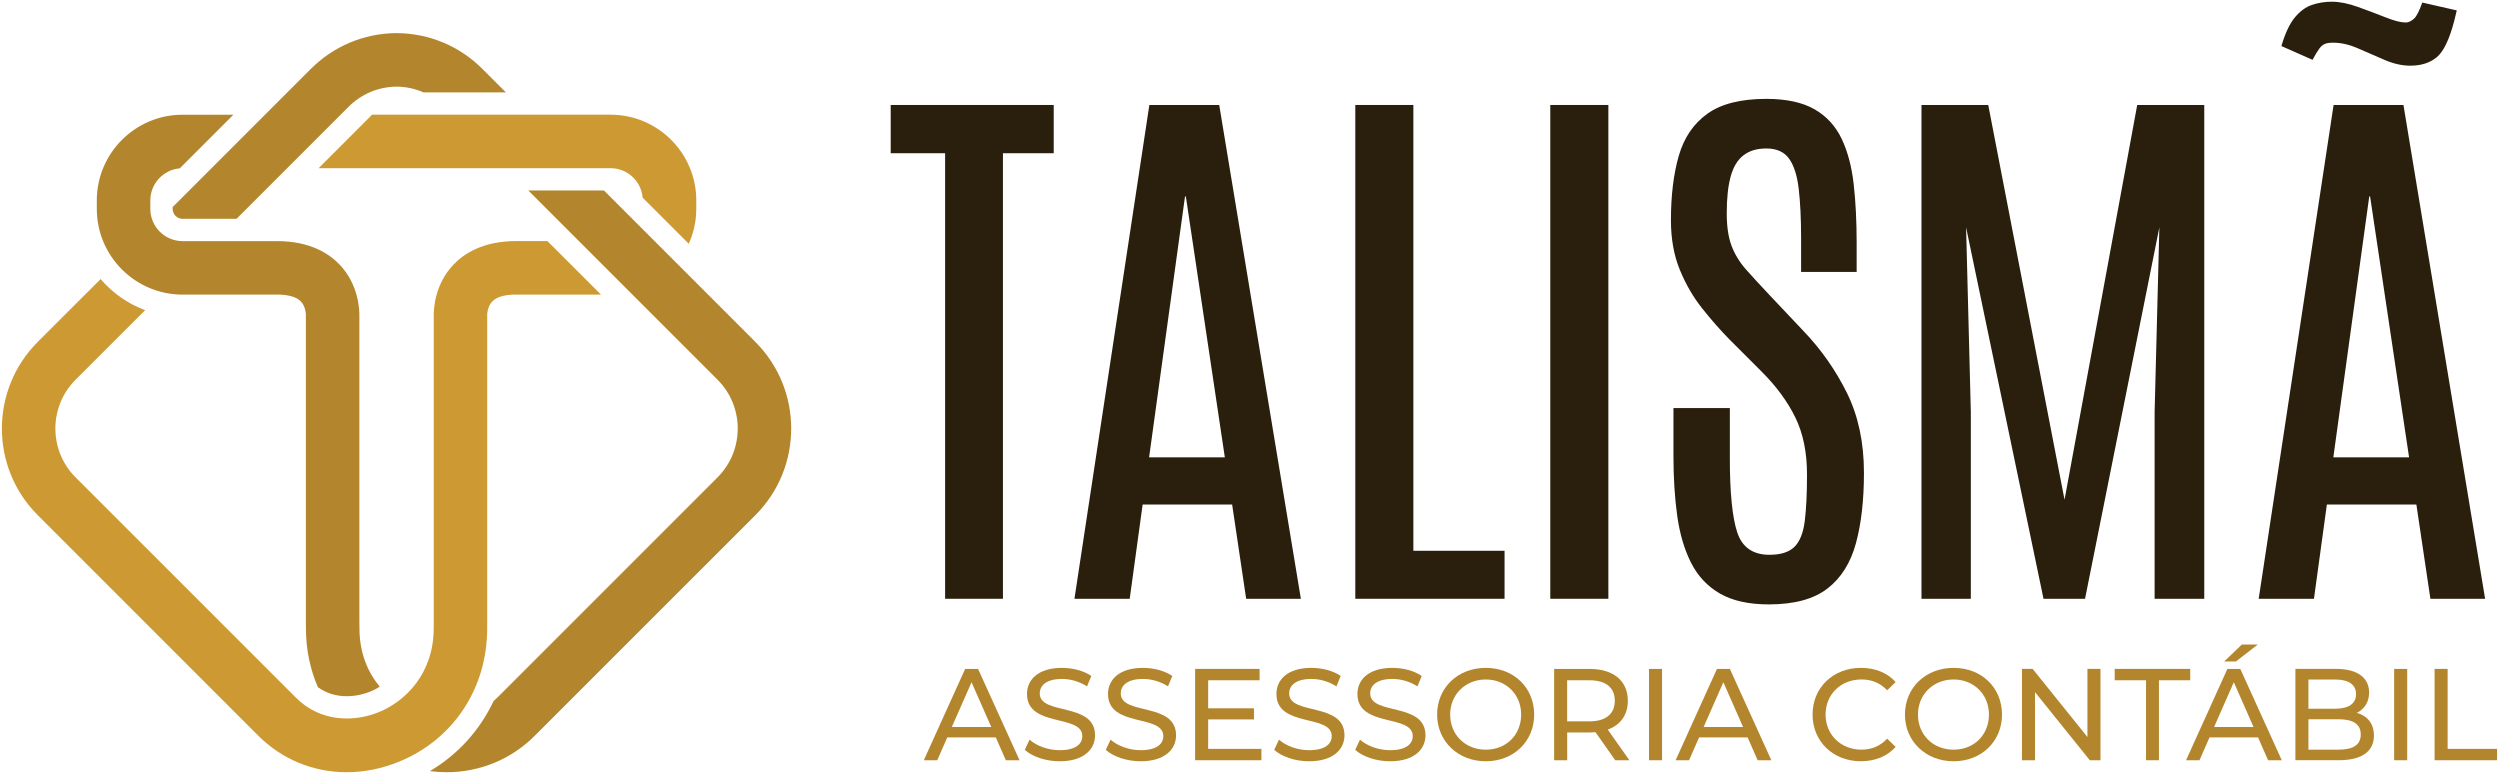
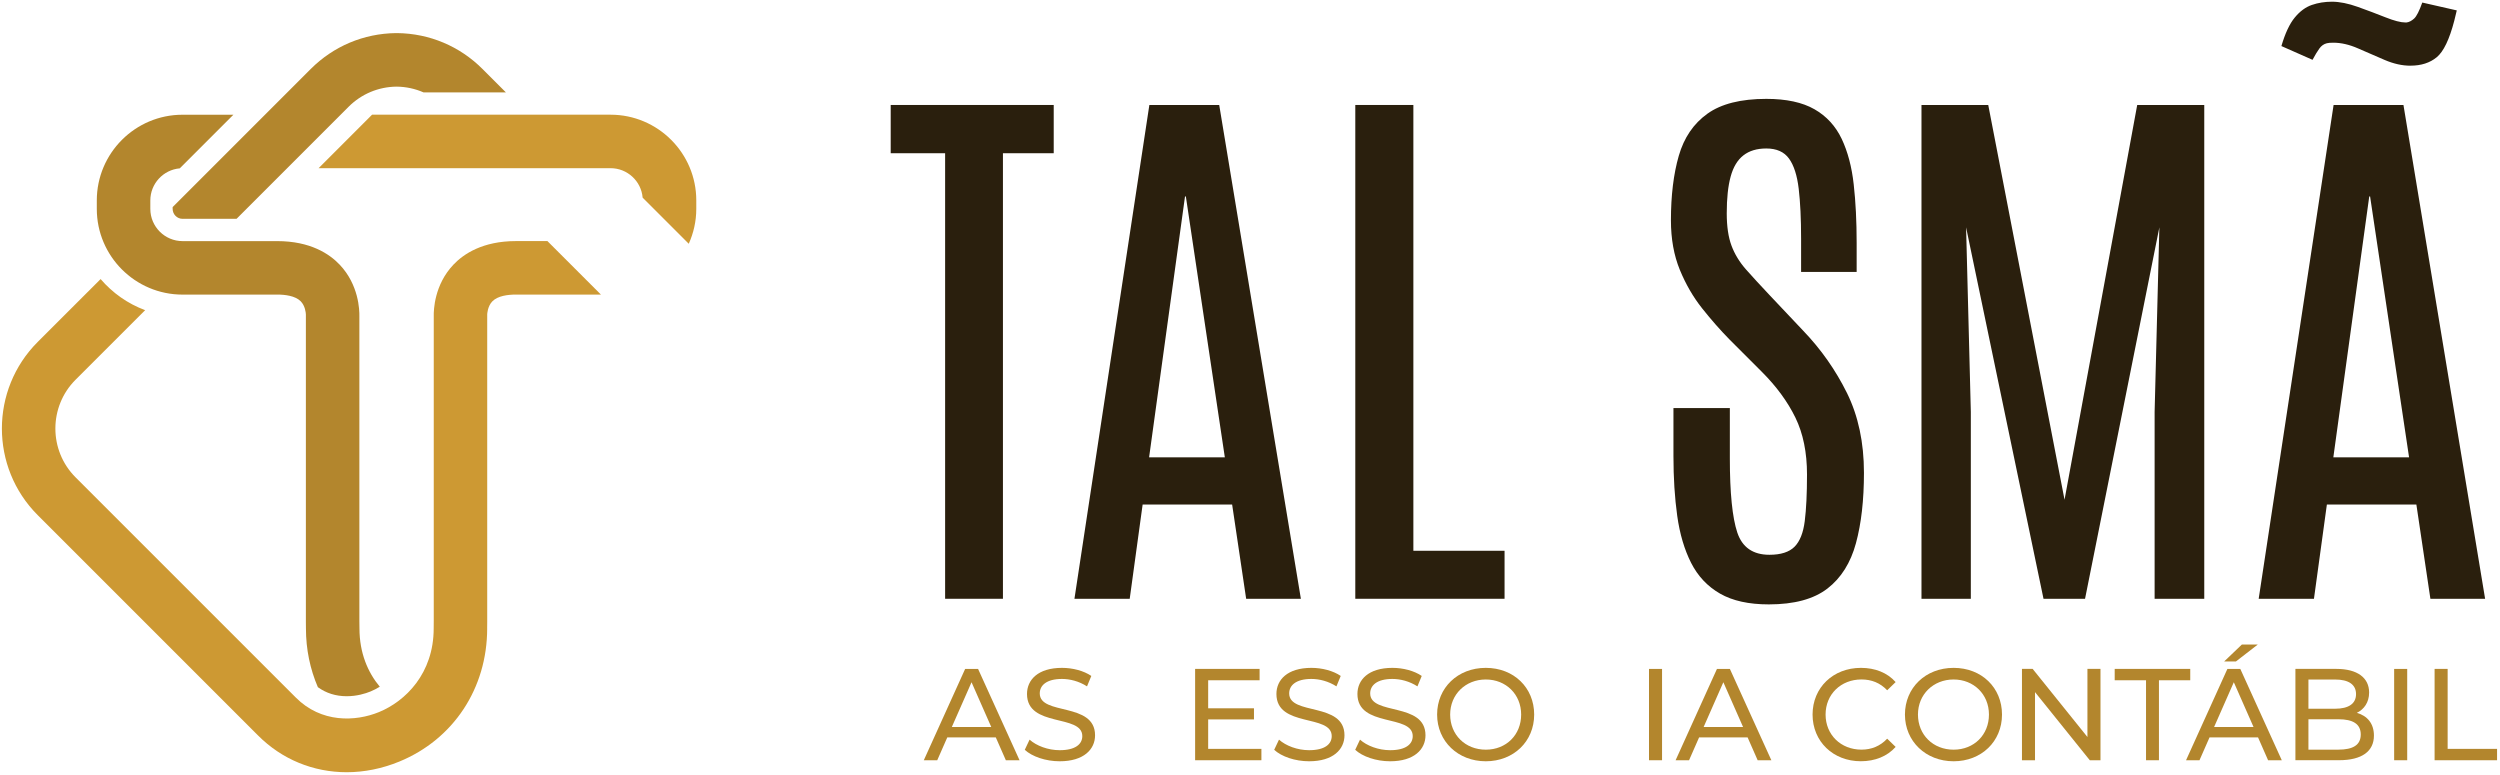
<svg xmlns="http://www.w3.org/2000/svg" width="774" height="240" viewBox="0 0 774 240" fill="none">
  <g clip-path="url(#clip0_1_2)">
    <mask id="mask0_1_2" style="mask-type:luminance" maskUnits="userSpaceOnUse" x="-6" y="-35" width="800" height="304">
      <path d="M794 -35H-6V268.66H794V-35Z" fill="white" />
    </mask>
    <g mask="url(#mask0_1_2)">
-       <path d="M233.87 105.86L186.98 58.97H163.56L222.16 117.57C230.48 125.9 230.48 139.45 222.16 147.78L153.97 215.97C153.59 216.35 153.2 216.7 152.81 217.04C148.6 226.02 141.83 233.55 133.09 238.74C134.81 238.96 136.52 239.08 138.22 239.08C148.48 239.08 158.26 235.16 165.7 227.65L233.87 159.49C248.65 144.71 248.65 120.65 233.87 105.87" fill="#B3862D" />
      <path d="M56.52 91.2H85.83C88.2 91.2 91.39 91.56 93.09 93.27C94.49 94.69 94.68 96.81 94.7 97.36V192.44V192.69C94.7 192.75 94.72 193.44 94.72 194.56C94.72 201.05 96.02 207.19 98.41 212.75C100.97 214.6 103.96 215.55 107.34 215.55C110.47 215.55 113.08 214.75 114.72 214.08C115.67 213.69 116.63 213.19 117.58 212.61C113.89 208.17 111.29 202.18 111.29 194.57C111.29 193.42 111.27 192.64 111.26 192.33V97.89C111.3 96.02 111.1 88.2 105.18 81.96C102.02 78.62 96.1 74.65 85.83 74.65H56.52C51.02 74.65 46.54 70.17 46.54 64.67V62.06C46.54 56.85 50.56 52.56 55.66 52.12L72.26 35.52H56.51C41.88 35.52 29.97 47.42 29.97 62.06V64.67C29.97 79.3 41.87 91.21 56.51 91.21" fill="#B3862D" />
      <path d="M121.21 35.51H115.19L98.64 52.07H189.03C194.24 52.07 198.53 56.09 198.96 61.19L213.24 75.47C214.72 72.16 215.57 68.52 215.57 64.66V62.05C215.57 47.42 203.67 35.51 189.03 35.51H121.21Z" fill="#CD9933" />
      <path d="M53.45 64.1V64.67C53.45 66.36 54.83 67.75 56.53 67.75H73.23L107.91 33.07C111.89 29.09 117.16 26.88 122.78 26.82C125.71 26.85 128.54 27.47 131.14 28.61H156.63L149.37 21.35C142.31 14.29 132.97 10.37 123.01 10.25C122.94 10.25 122.86 10.25 122.79 10.25C122.72 10.25 122.64 10.25 122.56 10.25C112.6 10.37 103.26 14.3 96.2 21.36L53.46 64.1H53.45Z" fill="#B3862D" />
      <path d="M150.82 194.56C150.82 193.44 150.84 192.75 150.84 192.69V97.76V97.32C150.84 97.3 150.92 94.89 152.39 93.34C154.07 91.57 157.3 91.2 159.72 91.2H186.04L169.48 74.64H159.72C149.46 74.64 143.53 78.61 140.37 81.95C134.45 88.2 134.25 96.02 134.29 97.88V192.32C134.29 192.63 134.27 193.41 134.27 194.56C134.27 208.52 125.53 217.09 117.36 220.45C110.04 223.46 99.43 223.87 91.56 215.94L23.39 147.78C15.06 139.45 15.07 125.9 23.39 117.57L44.94 96.03C39.55 94.03 34.82 90.68 31.15 86.4L11.68 105.86C-3.11 120.65 -3.11 144.7 11.68 159.49L79.82 227.63C87.28 235.15 97.06 239.08 107.33 239.08C112.73 239.08 118.26 237.99 123.66 235.77C140.42 228.87 150.83 213.08 150.83 194.56" fill="#CD9933" />
      <path d="M292.61 185.38V47.44H275.76V32.5H326.23V47.44H310.51V185.38H292.61Z" fill="#2A1F0D" />
      <path d="M332.65 185.38L355.84 32.51H377.47L402.75 185.38H385.81L381.47 156.2H353.76L349.76 185.38H332.65ZM355.76 141.6H379.21L367.14 60.82H366.88L355.76 141.6Z" fill="#2A1F0D" />
      <path d="M419.6 185.38V32.5H437.58V170.52H465.81V185.38H419.6Z" fill="#2A1F0D" />
-       <path d="M497.95 32.5H479.97V185.38H497.95V32.5Z" fill="#2A1F0D" />
      <path d="M547.63 187.12C541.43 187.12 536.4 186.01 532.52 183.78C528.64 181.55 525.66 178.38 523.57 174.27C521.49 170.16 520.05 165.31 519.27 159.72C518.49 154.13 518.1 147.95 518.1 141.18V126.33H535.56V141.88C535.56 152.59 536.33 160.25 537.86 164.85C539.39 169.45 542.71 171.76 547.81 171.76C551.34 171.76 553.93 170.93 555.58 169.28C557.23 167.63 558.29 164.98 558.75 161.33C559.21 157.68 559.45 152.88 559.45 146.91C559.45 140.08 558.25 134.2 555.85 129.28C553.45 124.36 549.99 119.64 545.47 115.12L535.48 105.13C532.58 102.18 529.75 98.95 526.97 95.45C524.19 91.95 521.89 87.97 520.06 83.51C518.24 79.05 517.32 73.96 517.32 68.22C517.32 60.52 518.13 53.86 519.75 48.24C521.37 42.62 524.32 38.28 528.61 35.21C532.89 32.14 538.97 30.61 546.85 30.61C553.04 30.61 558.01 31.68 561.75 33.82C565.49 35.96 568.29 39.02 570.18 42.98C572.06 46.95 573.31 51.65 573.91 57.1C574.52 62.54 574.82 68.57 574.82 75.17V84.2H557.62V73.95C557.62 67.75 557.37 62.59 556.88 58.44C556.39 54.3 555.39 51.19 553.88 49.1C552.37 47.01 550.03 45.97 546.84 45.97C543.94 45.97 541.58 46.68 539.76 48.1C537.93 49.52 536.62 51.7 535.81 54.66C535 57.61 534.6 61.41 534.6 66.04C534.6 70.09 535.09 73.44 536.08 76.07C537.06 78.7 538.56 81.15 540.55 83.41C542.55 85.67 544.99 88.33 547.89 91.4L558.31 102.43C563.81 108.16 568.31 114.58 571.82 121.67C575.32 128.76 577.08 137 577.08 146.38C577.08 154.84 576.25 162.1 574.6 168.18C572.95 174.26 570.01 178.94 565.78 182.21C561.55 185.48 555.5 187.12 547.63 187.12Z" fill="#2A1F0D" />
      <path d="M594.89 185.38V32.5H615.56L639.18 154.72L661.68 32.5H682.44V185.38H667.07V127.53L668.54 70.38L645.53 185.38H632.67L608.7 70.38L610.17 127.53V185.38H594.89Z" fill="#2A1F0D" />
      <path d="M699.29 185.38L722.48 32.51H744.11L769.39 185.38H752.45L748.11 156.2H720.4L716.4 185.38H699.29ZM746.28 20.34C743.73 20.34 741.07 19.75 738.29 18.56C735.51 17.37 732.77 16.19 730.08 15C727.39 13.81 724.82 13.22 722.39 13.22C721.46 13.22 720.8 13.28 720.39 13.39C719.46 13.62 718.7 14.16 718.09 15C717.48 15.84 716.77 17.01 715.96 18.52L706.32 14.26C707.48 10.32 708.85 7.38 710.45 5.44C712.04 3.5 713.81 2.2 715.75 1.53C717.69 0.86 719.76 0.53 721.96 0.53C724.33 0.53 727.01 1.07 730 2.14C732.98 3.21 735.82 4.28 738.51 5.35C741.2 6.42 743.27 6.96 744.72 6.96H745.07C745.88 6.85 746.66 6.44 747.42 5.74C748.17 5.05 749.01 3.39 749.94 0.79L760.62 3.22L759.84 6.43C758.33 12.22 756.52 15.98 754.41 17.72C752.3 19.46 749.59 20.33 746.29 20.33M722.4 141.6H745.85L733.78 60.82H733.52L722.4 141.6Z" fill="#2A1F0D" />
      <path d="M308.3 228.3H293.28L290.17 235.37H286.01L298.81 207.1H302.81L315.65 235.37H311.41L308.3 228.3ZM306.89 225.07L300.79 211.22L294.69 225.07H306.89Z" fill="#B3862D" />
      <path d="M317.27 232.14L318.76 228.99C320.86 230.89 324.46 232.26 328.09 232.26C332.98 232.26 335.08 230.36 335.08 227.9C335.08 220.99 317.96 225.35 317.96 214.85C317.96 210.49 321.35 206.77 328.78 206.77C332.09 206.77 335.52 207.66 337.87 209.27L336.54 212.5C334.08 210.92 331.29 210.2 328.78 210.2C323.97 210.2 321.91 212.22 321.91 214.68C321.91 221.59 339.03 217.26 339.03 227.65C339.03 231.97 335.56 235.69 328.08 235.69C323.76 235.69 319.52 234.24 317.26 232.13" fill="#B3862D" />
-       <path d="M342.35 232.14L343.84 228.99C345.94 230.89 349.54 232.26 353.17 232.26C358.06 232.26 360.16 230.36 360.16 227.9C360.16 220.99 343.04 225.35 343.04 214.85C343.04 210.49 346.43 206.77 353.86 206.77C357.17 206.77 360.6 207.66 362.95 209.27L361.62 212.5C359.16 210.92 356.37 210.2 353.86 210.2C349.05 210.2 346.99 212.22 346.99 214.68C346.99 221.59 364.11 217.26 364.11 227.65C364.11 231.97 360.64 235.69 353.16 235.69C348.84 235.69 344.6 234.24 342.34 232.13" fill="#B3862D" />
      <path d="M390.53 231.85V235.37H370.01V207.09H389.97V210.61H374.05V219.29H388.23V222.73H374.05V231.85H390.53Z" fill="#B3862D" />
      <path d="M394.49 232.14L395.98 228.99C398.08 230.89 401.68 232.26 405.31 232.26C410.2 232.26 412.3 230.36 412.3 227.9C412.3 220.99 395.18 225.35 395.18 214.85C395.18 210.49 398.57 206.77 406 206.77C409.31 206.77 412.74 207.66 415.09 209.27L413.76 212.5C411.3 210.92 408.51 210.2 406 210.2C401.19 210.2 399.13 212.22 399.13 214.68C399.13 221.59 416.25 217.26 416.25 227.65C416.25 231.97 412.78 235.69 405.3 235.69C400.98 235.69 396.74 234.24 394.48 232.13" fill="#B3862D" />
      <path d="M419.57 232.14L421.06 228.99C423.16 230.89 426.76 232.26 430.39 232.26C435.28 232.26 437.38 230.36 437.38 227.9C437.38 220.99 420.26 225.35 420.26 214.85C420.26 210.49 423.65 206.77 431.08 206.77C434.39 206.77 437.82 207.66 440.17 209.27L438.84 212.5C436.38 210.92 433.59 210.2 431.08 210.2C426.27 210.2 424.21 212.22 424.21 214.68C424.21 221.59 441.33 217.26 441.33 227.65C441.33 231.97 437.86 235.69 430.38 235.69C426.06 235.69 421.82 234.24 419.56 232.13" fill="#B3862D" />
      <path d="M444.93 221.23C444.93 212.95 451.31 206.77 460 206.77C468.69 206.77 474.98 212.91 474.98 221.23C474.98 229.55 468.6 235.69 460 235.69C451.4 235.69 444.93 229.51 444.93 221.23ZM470.95 221.23C470.95 214.97 466.26 210.37 460 210.37C453.74 210.37 448.97 214.97 448.97 221.23C448.97 227.49 453.66 232.1 460 232.1C466.34 232.1 470.95 227.5 470.95 221.23Z" fill="#B3862D" />
-       <path d="M500.07 235.37L493.97 226.69C493.4 226.73 492.8 226.77 492.19 226.77H485.2V235.37H481.16V207.1H492.19C499.54 207.1 503.98 210.82 503.98 216.95C503.98 221.31 501.72 224.46 497.76 225.88L504.46 235.37H500.06H500.07ZM499.94 216.95C499.94 212.91 497.23 210.61 492.06 210.61H485.19V223.33H492.06C497.23 223.33 499.94 220.99 499.94 216.95Z" fill="#B3862D" />
      <path d="M514.57 207.1H510.53V235.37H514.57V207.1Z" fill="#B3862D" />
      <path d="M541.06 228.3H526.04L522.93 235.37H518.77L531.57 207.1H535.57L548.41 235.37H544.17L541.06 228.3ZM539.65 225.07L533.55 211.22L527.45 225.07H539.65Z" fill="#B3862D" />
      <path d="M561.17 221.23C561.17 212.87 567.55 206.77 576.15 206.77C580.51 206.77 584.31 208.26 586.89 211.17L584.27 213.71C582.09 211.41 579.42 210.36 576.31 210.36C569.93 210.36 565.2 214.96 565.2 221.22C565.2 227.48 569.93 232.09 576.31 232.09C579.42 232.09 582.09 231 584.27 228.7L586.89 231.24C584.31 234.15 580.51 235.68 576.11 235.68C567.55 235.68 561.17 229.58 561.17 221.22" fill="#B3862D" />
      <path d="M589.77 221.23C589.77 212.95 596.15 206.77 604.84 206.77C613.53 206.77 619.82 212.91 619.82 221.23C619.82 229.55 613.44 235.69 604.84 235.69C596.24 235.69 589.77 229.51 589.77 221.23ZM615.78 221.23C615.78 214.97 611.09 210.37 604.83 210.37C598.57 210.37 593.8 214.97 593.8 221.23C593.8 227.49 598.49 232.1 604.83 232.1C611.17 232.1 615.78 227.5 615.78 221.23Z" fill="#B3862D" />
      <path d="M650.31 207.09V235.37H647L630.04 214.28V235.37H626V207.09H629.31L646.27 228.18V207.09H650.31Z" fill="#B3862D" />
      <path d="M664.41 210.61H654.71V207.09H678.1V210.61H668.41V235.37H664.41V210.61Z" fill="#B3862D" />
      <path d="M699.1 228.3H684.07L680.96 235.37H676.8L689.6 207.1H693.6L706.44 235.37H702.2L699.09 228.3H699.1ZM697.69 225.07L691.59 211.22L685.49 225.07H697.69ZM692.24 204.79H688.6L694.09 199.54H699.02L692.24 204.79Z" fill="#B3862D" />
      <path d="M734.97 227.73C734.97 232.58 731.29 235.36 724.15 235.36H710.66V207.09H723.34C729.84 207.09 733.48 209.84 733.48 214.4C733.48 217.47 731.9 219.61 729.68 220.7C732.87 221.59 734.97 223.97 734.97 227.73ZM714.69 210.37V219.42H722.97C727.09 219.42 729.43 217.89 729.43 214.9C729.43 211.91 727.09 210.38 722.97 210.38H714.69V210.37ZM730.89 227.41C730.89 224.14 728.47 222.68 723.98 222.68H714.69V232.09H723.98C728.46 232.09 730.89 230.67 730.89 227.4" fill="#B3862D" />
      <path d="M745.27 207.1H741.23V235.37H745.27V207.1Z" fill="#B3862D" />
      <path d="M753.75 207.09H757.79V231.85H773.09V235.37H753.75V207.09Z" fill="#B3862D" />
    </g>
  </g>
  <defs>
    <clipPath id="clip0_1_2">
      <rect width="774" height="240" fill="white" />
    </clipPath>
  </defs>
</svg>